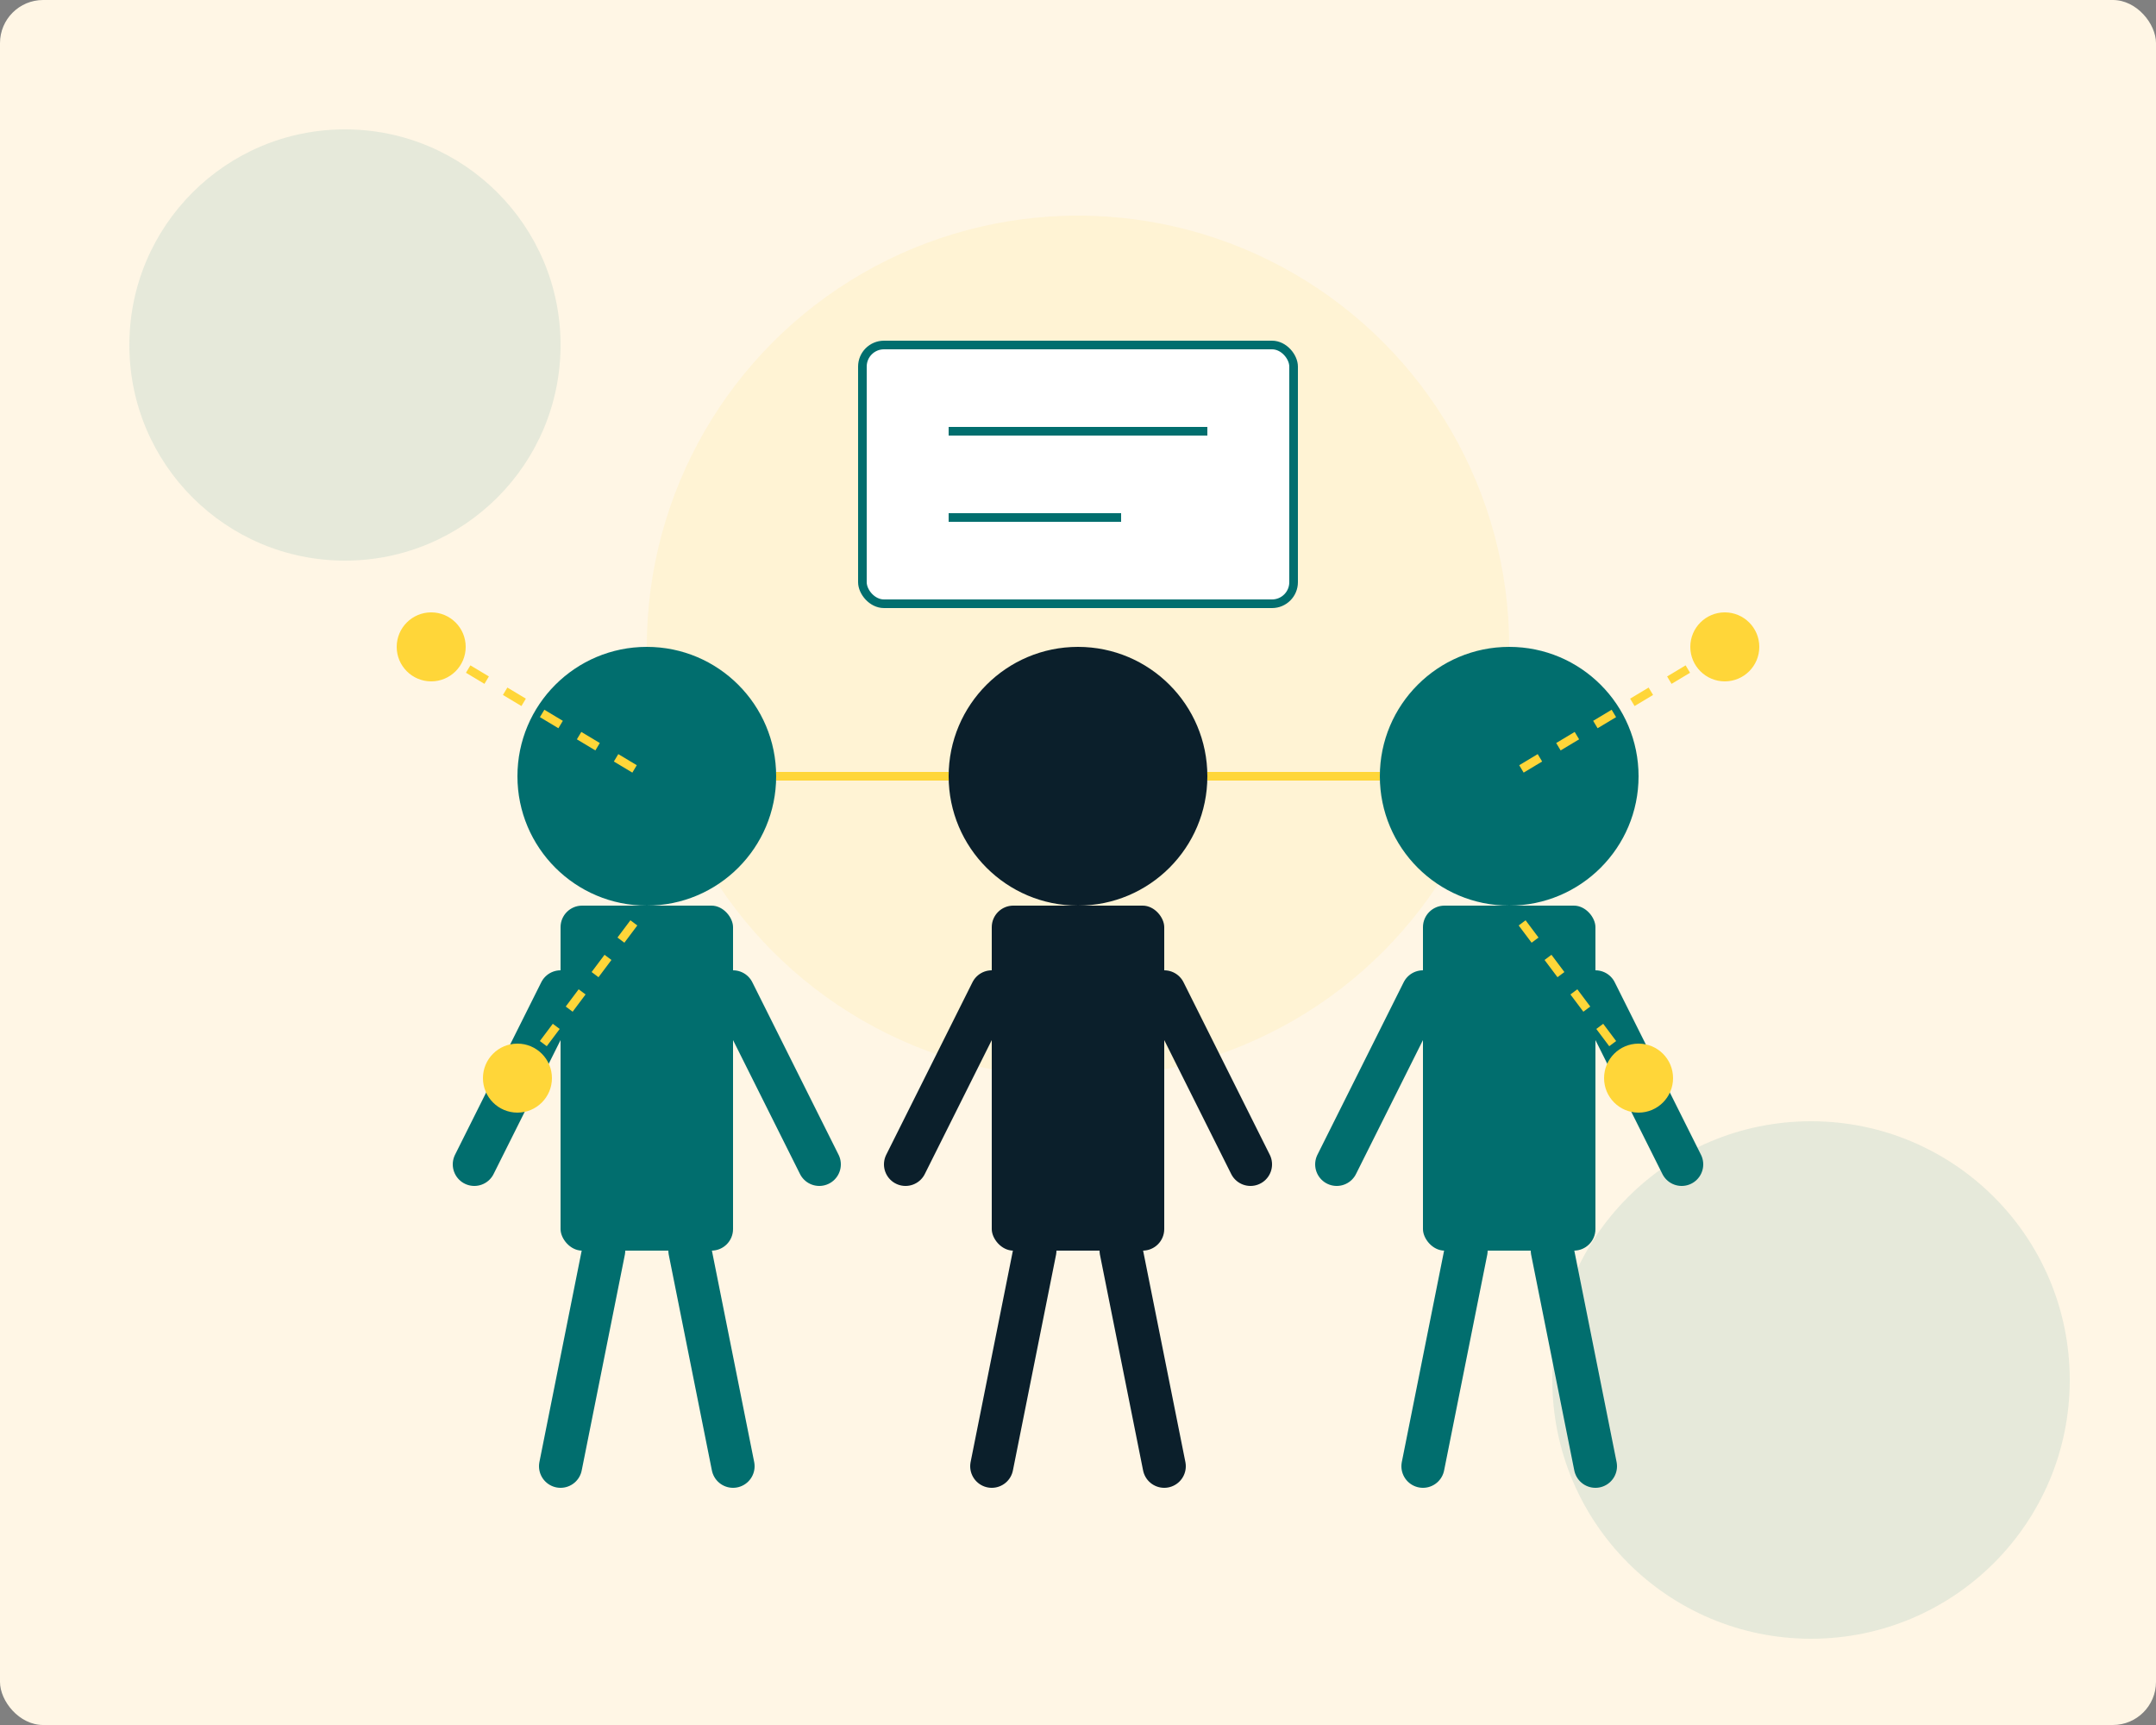
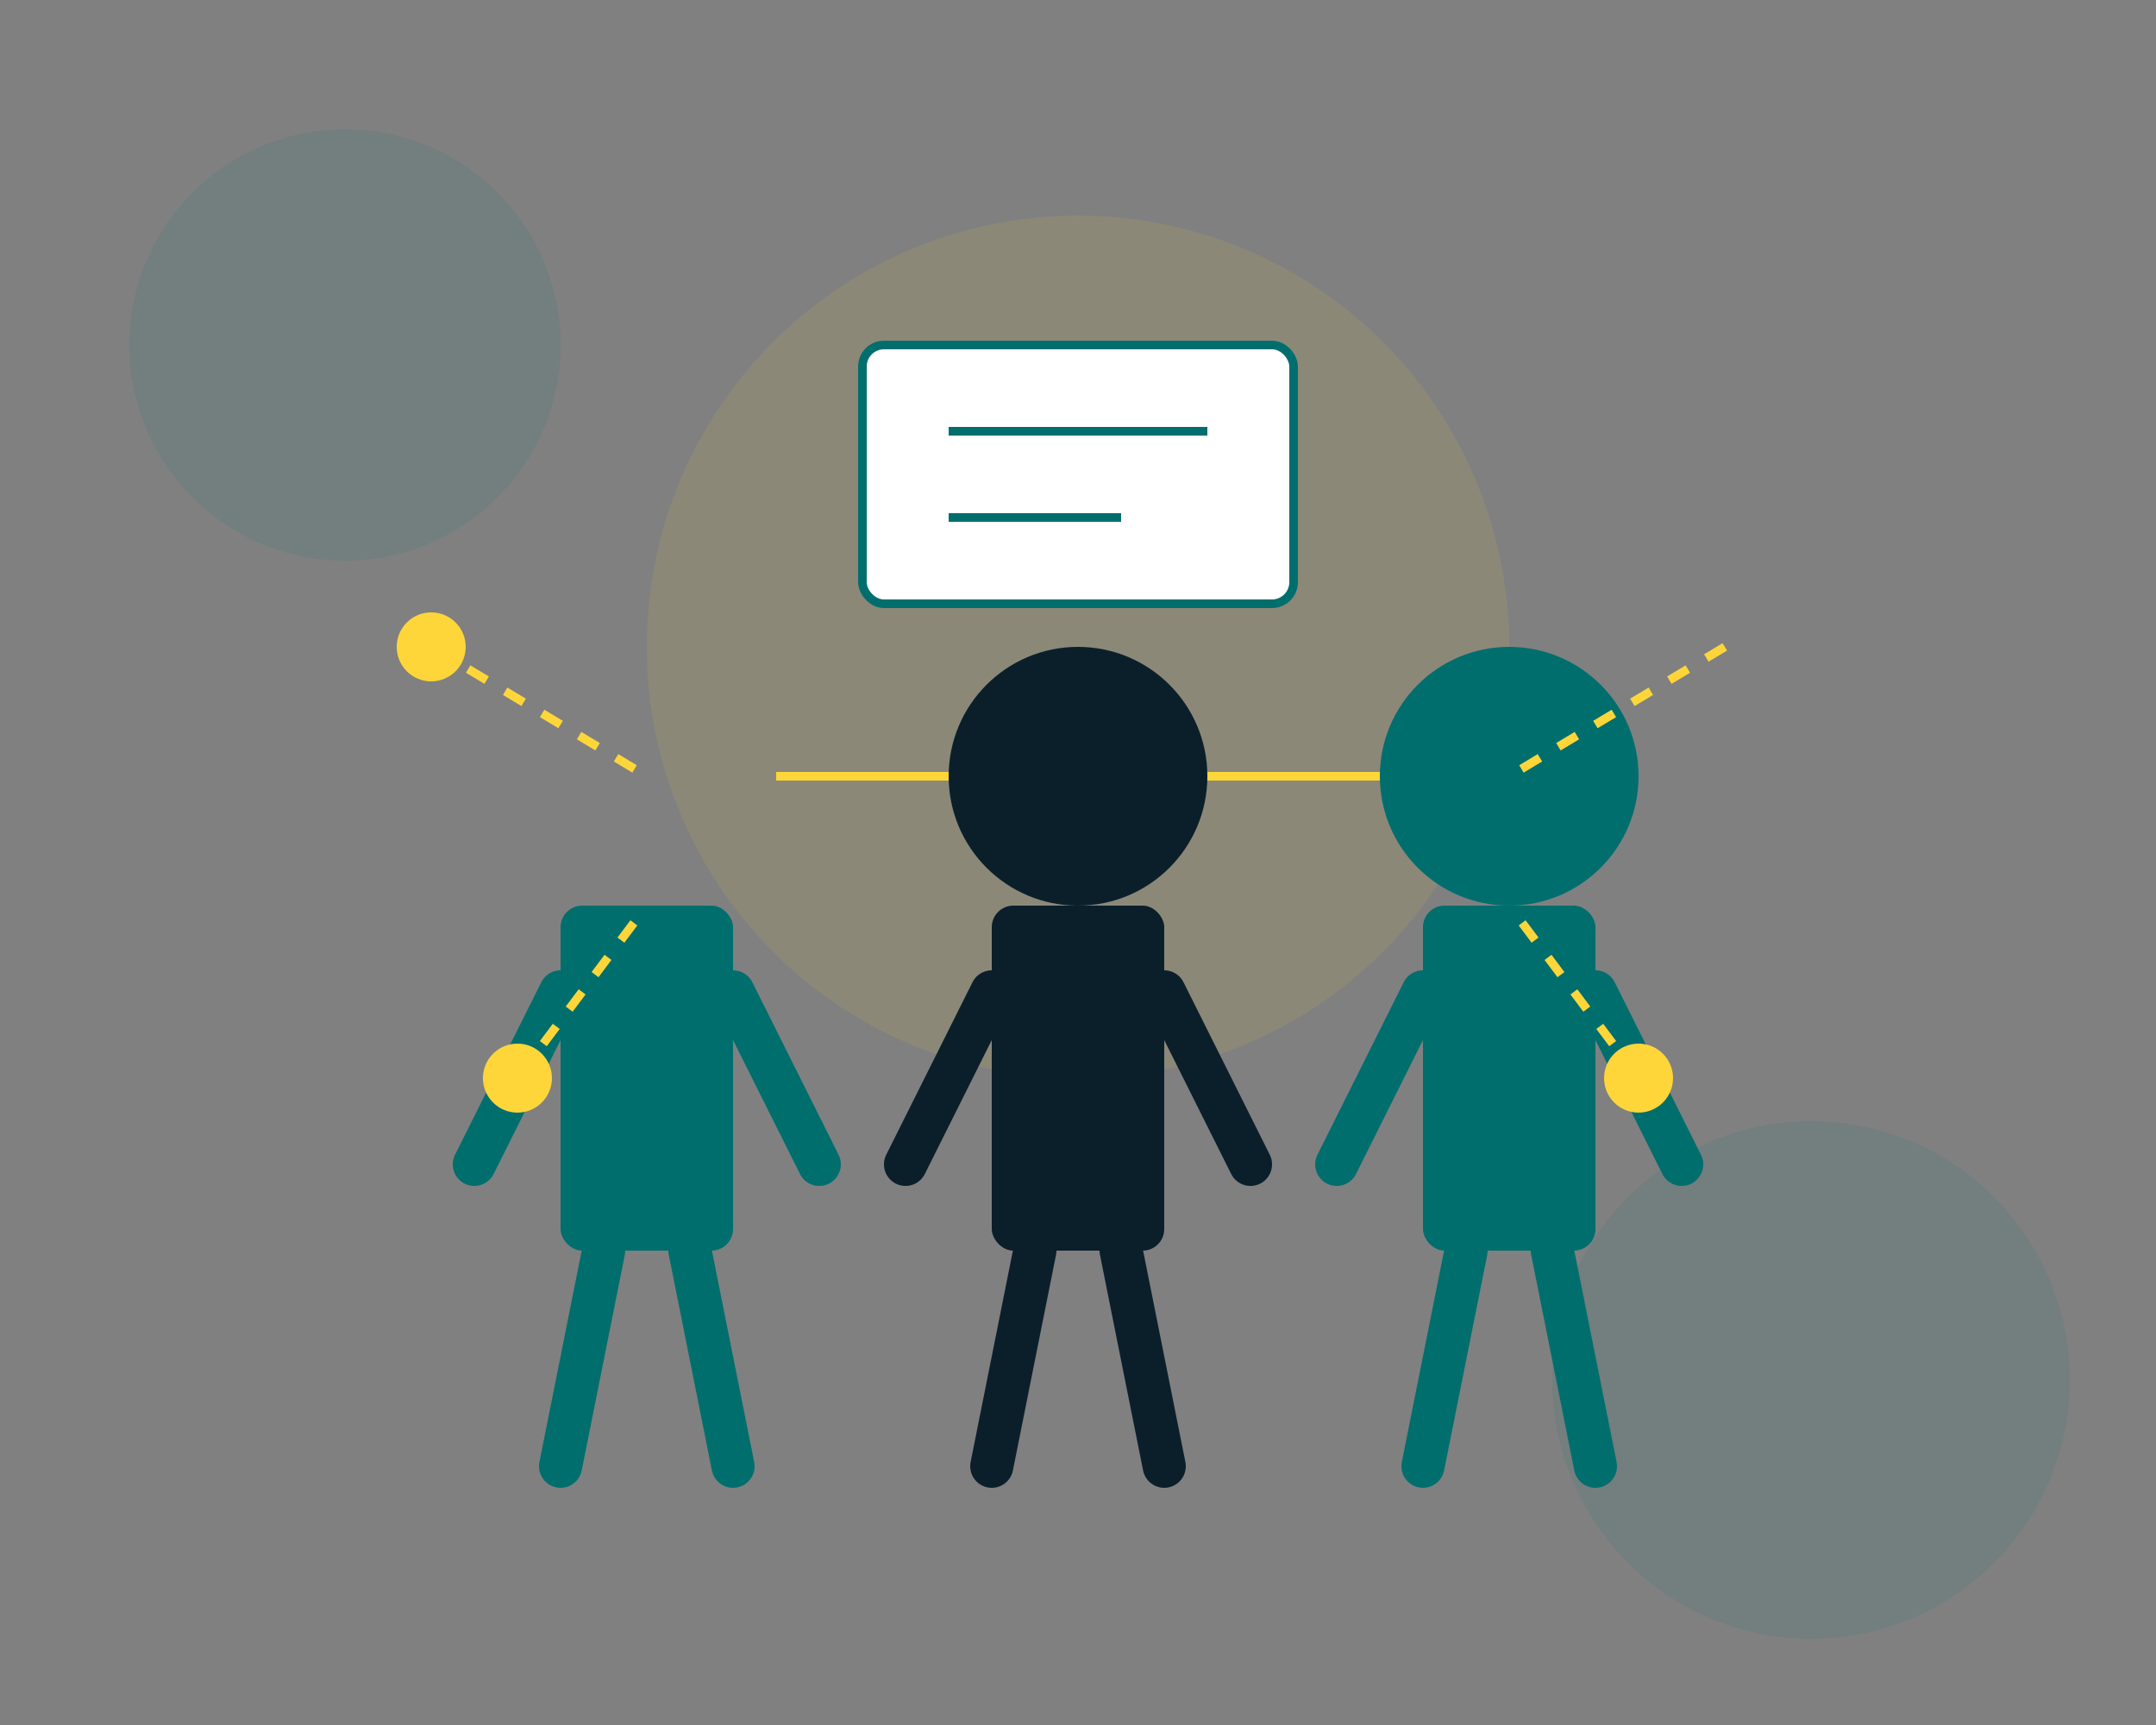
<svg xmlns="http://www.w3.org/2000/svg" width="500" height="400" viewBox="0 0 500 400" fill="none">
  <rect x="0" y="0" width="500" height="400" fill="#808080" stroke="none" />
-   <rect width="500" height="400" rx="10" fill="#FFF6E5" />
  <circle cx="80" cy="80" r="50" fill="#016E6E" fill-opacity="0.1" />
  <circle cx="420" cy="320" r="60" fill="#016E6E" fill-opacity="0.1" />
  <circle cx="250" cy="150" r="100" fill="#FFD639" fill-opacity="0.1" />
-   <circle cx="150" cy="180" r="30" fill="#016E6E" />
  <rect x="130" y="210" width="40" height="80" rx="5" fill="#016E6E" />
  <path d="M140 290 L130 340" stroke="#016E6E" stroke-width="10" stroke-linecap="round" />
  <path d="M160 290 L170 340" stroke="#016E6E" stroke-width="10" stroke-linecap="round" />
  <path d="M130 230 L110 270" stroke="#016E6E" stroke-width="10" stroke-linecap="round" />
  <path d="M170 230 L190 270" stroke="#016E6E" stroke-width="10" stroke-linecap="round" />
  <circle cx="250" cy="180" r="30" fill="#0B1F2B" />
  <rect x="230" y="210" width="40" height="80" rx="5" fill="#0B1F2B" />
  <path d="M240 290 L230 340" stroke="#0B1F2B" stroke-width="10" stroke-linecap="round" />
  <path d="M260 290 L270 340" stroke="#0B1F2B" stroke-width="10" stroke-linecap="round" />
  <path d="M230 230 L210 270" stroke="#0B1F2B" stroke-width="10" stroke-linecap="round" />
  <path d="M270 230 L290 270" stroke="#0B1F2B" stroke-width="10" stroke-linecap="round" />
  <circle cx="350" cy="180" r="30" fill="#016E6E" />
  <rect x="330" y="210" width="40" height="80" rx="5" fill="#016E6E" />
  <path d="M340 290 L330 340" stroke="#016E6E" stroke-width="10" stroke-linecap="round" />
  <path d="M360 290 L370 340" stroke="#016E6E" stroke-width="10" stroke-linecap="round" />
  <path d="M330 230 L310 270" stroke="#016E6E" stroke-width="10" stroke-linecap="round" />
  <path d="M370 230 L390 270" stroke="#016E6E" stroke-width="10" stroke-linecap="round" />
  <circle cx="100" cy="150" r="8" fill="#FFD639" />
-   <circle cx="400" cy="150" r="8" fill="#FFD639" />
  <circle cx="120" cy="250" r="8" fill="#FFD639" />
  <circle cx="380" cy="250" r="8" fill="#FFD639" />
  <path d="M100 150 L150 180" stroke="#FFD639" stroke-width="2" stroke-dasharray="5,5" />
  <path d="M400 150 L350 180" stroke="#FFD639" stroke-width="2" stroke-dasharray="5,5" />
  <path d="M120 250 L150 210" stroke="#FFD639" stroke-width="2" stroke-dasharray="5,5" />
  <path d="M380 250 L350 210" stroke="#FFD639" stroke-width="2" stroke-dasharray="5,5" />
  <path d="M180 180 L220 180" stroke="#FFD639" stroke-width="2" />
  <path d="M280 180 L320 180" stroke="#FFD639" stroke-width="2" />
  <rect x="200" y="80" width="100" height="60" rx="5" fill="white" stroke="#016E6E" stroke-width="2" />
  <line x1="220" y1="100" x2="280" y2="100" stroke="#016E6E" stroke-width="2" />
  <line x1="220" y1="120" x2="260" y2="120" stroke="#016E6E" stroke-width="2" />
</svg>